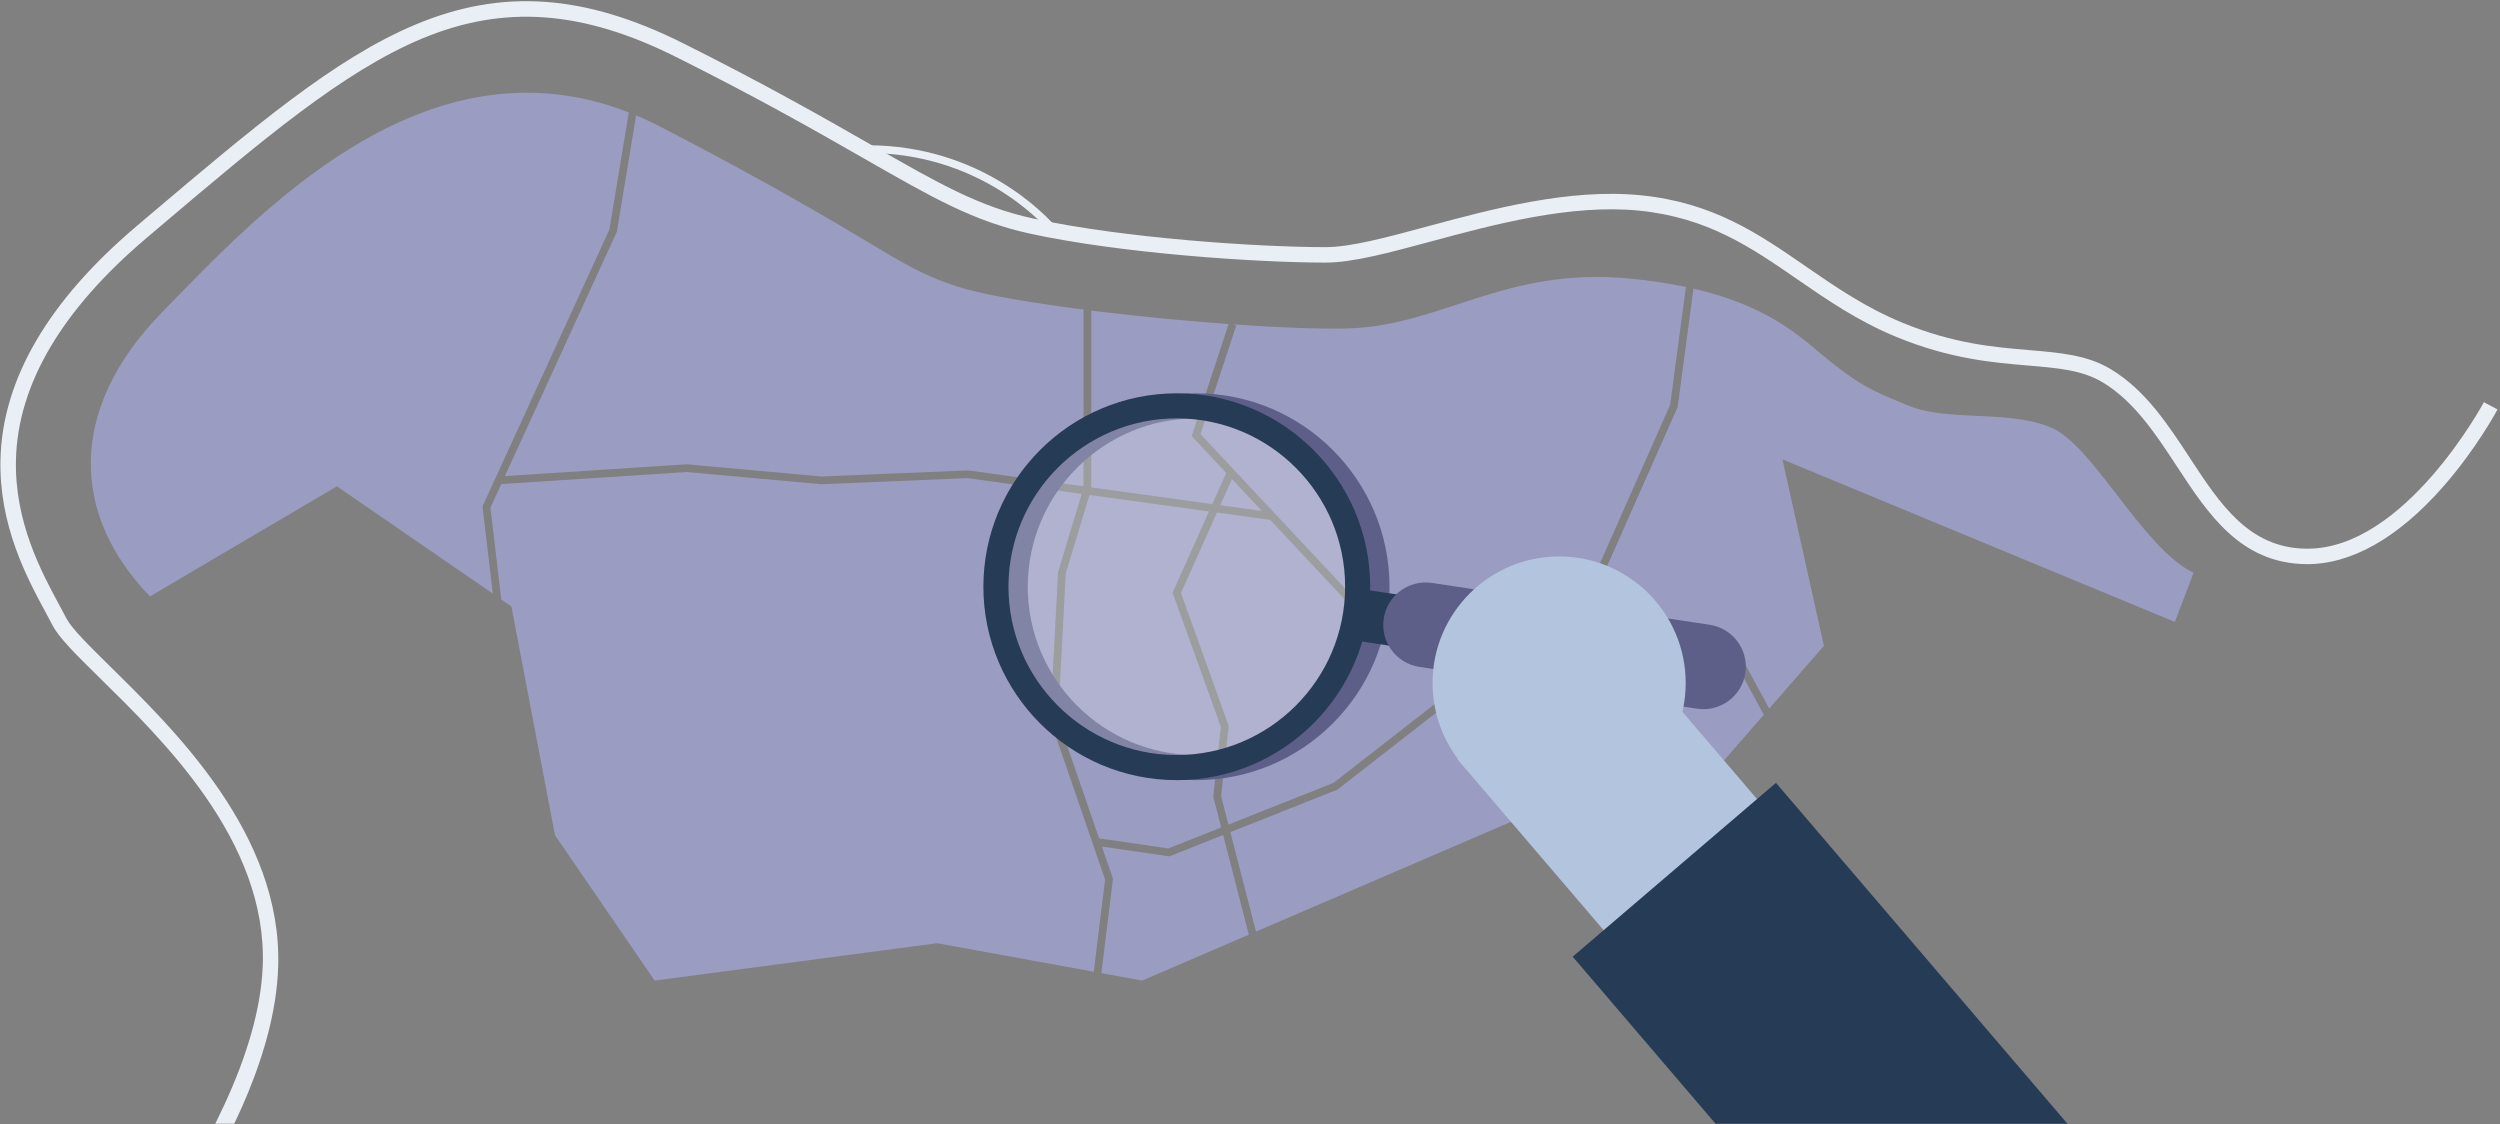
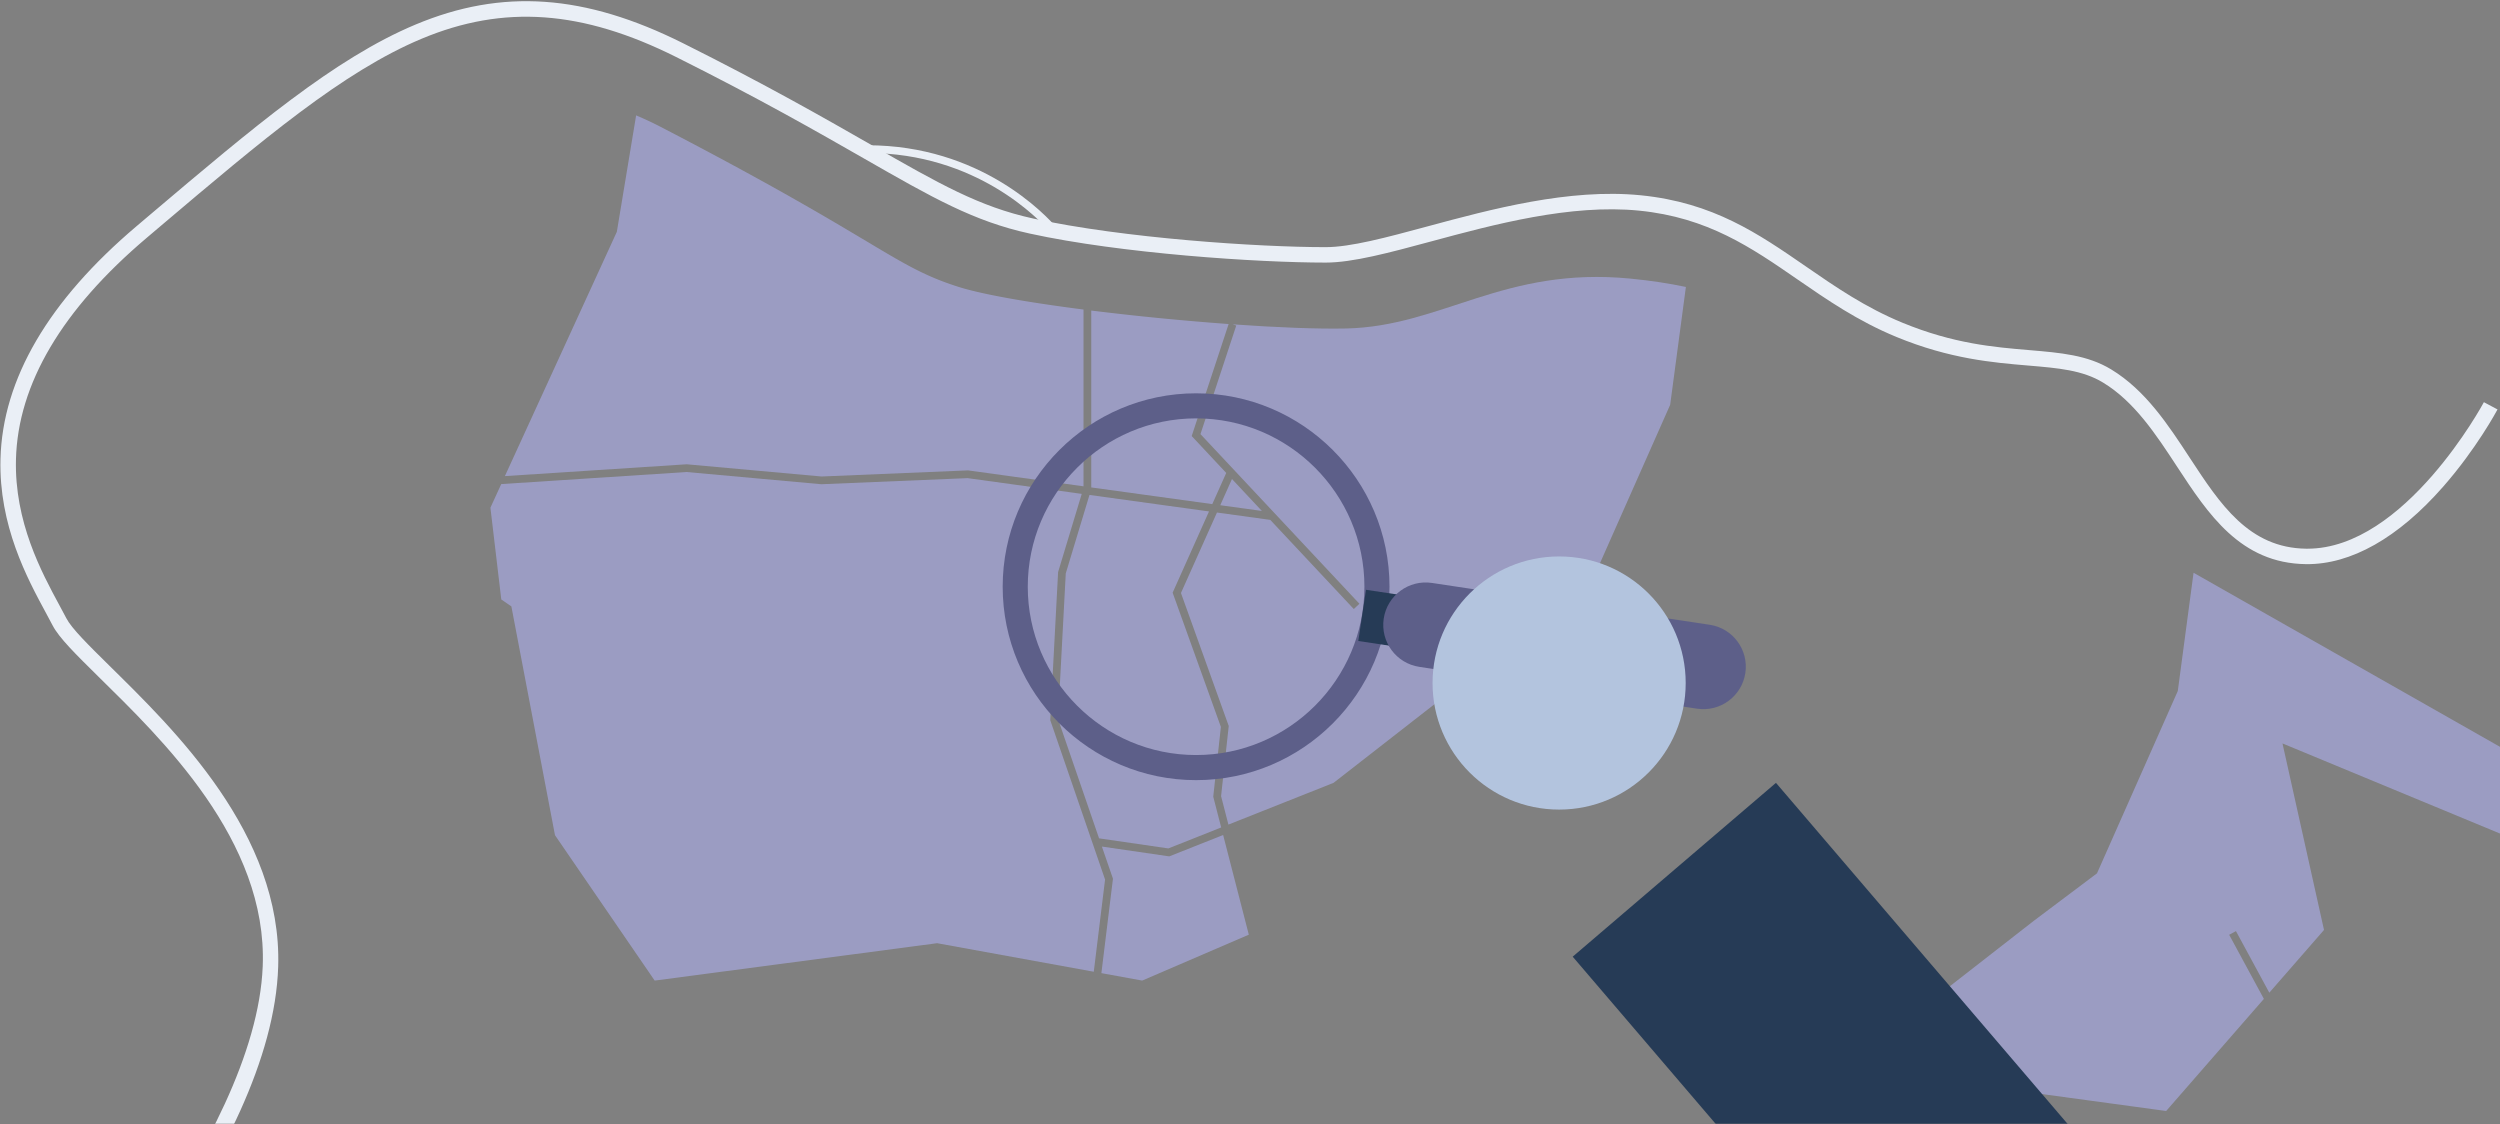
<svg xmlns="http://www.w3.org/2000/svg" xmlns:xlink="http://www.w3.org/1999/xlink" width="765" height="344">
  <rect width="100%" height="100%" fill="#808080" stroke="none" />
  <defs>
    <path id="a" d="M0 0h823v364H0z" />
  </defs>
  <g transform="translate(-26 -20)" fill="none" fill-rule="evenodd">
    <mask id="b" fill="#fff">
      <use xlink:href="#a" />
    </mask>
    <g mask="url(#b)">
      <g fill-rule="nonzero" transform="translate(15.515 20)">
        <g fill="#9B9CC2">
          <path d="M387.467 146.583l-3.584 8.013 12.736 1.754zm-53.221 73.463l12.554 36.486 21.199 3.088 16.167-6.418-2.427-9.413 2.333-21.352-14.763-41.074 11.131-24.86-36.575-5.049-7.257 24.016zm52.199-120.891a843.151 843.151 0 01-42.037-4.128v54.125l37.036 5.107 4.27-9.542-10.57-11.284 11.301-34.278z" />
          <path d="M388.784 99.61l-10.954 33.226 48.639 51.916-1.725 1.612-25.556-27.28-16.31-2.25-11.018 24.623 14.62 40.69-2.343 21.471 2.243 8.704 32.176-12.773 59.823-46.613 18.848-14.166 24.334-54.91 4.807-36.054c-4.99-1.057-10.576-1.925-16.87-2.545-38.766-3.815-57.833 14.614-87.062 15.252-8.78.189-21.181-.307-34.774-1.27l1.122.367zm-40.148 169.529l-16.77-48.757 2.398-45.326 7.233-23.926-34.927-4.819-44.741 1.866-.083-.006-41.175-3.732-56.704 3.691-3.313 7.222 3.324 28.083 3.089 2.126 13.345 70.008 30.504 44.488 86.424-11.438 47.942 8.733z" />
-           <path d="M199.243 70.924l-.065.141-34.195 74.62 55.618-3.613.088.006 41.193 3.731 44.8-1.871.106.011 35.253 4.866V94.72c-16.475-2.114-30.741-4.564-38.21-6.926-20.101-6.354-23.75-13.983-91.113-48.934a104.705 104.705 0 00-7.576-3.555l-5.9 35.619zM384.762 255.51l-16.48 6.543-20.62-3.006 3.39 9.838-.036.272-3.507 28.62 12.488 2.28 32.625-14.048zm296.951-80.247c-15.252-7.228-30.504-38.53-43.212-44.245-12.707-5.722-31.774-1.908-43.85-6.826-12.075-4.92-15.252-6.52-24.782-14.143-7.741-6.194-17.16-16.155-41.187-21.724l-4.824 36.191-24.724 55.784-19.32 14.52-60.077 46.808-.16.065-32.606 12.943 7.848 30.434 86.713-37.33 38.765 5.29 29.903-34.307-10.623-19.616 2.078-1.122 10.204 18.842 16.74-19.202-12.707-57.071 120.105 49.76 5.716-15.051z" />
-           <path d="M158.127 154.974l38.836-84.741 5.935-35.825C139.999 9.832 88.603 66.418 60.2 95.428c-29.867 30.506-27.327 62.912-3.814 87.063l57.195-33.682 47.705 32.843-3.159-26.678z" />
+           <path d="M199.243 70.924l-.065.141-34.195 74.62 55.618-3.613.088.006 41.193 3.731 44.8-1.871.106.011 35.253 4.866V94.72c-16.475-2.114-30.741-4.564-38.21-6.926-20.101-6.354-23.75-13.983-91.113-48.934a104.705 104.705 0 00-7.576-3.555l-5.9 35.619zM384.762 255.51l-16.48 6.543-20.62-3.006 3.39 9.838-.036.272-3.507 28.62 12.488 2.28 32.625-14.048zm296.951-80.247l-4.824 36.191-24.724 55.784-19.32 14.52-60.077 46.808-.16.065-32.606 12.943 7.848 30.434 86.713-37.33 38.765 5.29 29.903-34.307-10.623-19.616 2.078-1.122 10.204 18.842 16.74-19.202-12.707-57.071 120.105 49.76 5.716-15.051z" />
        </g>
        <path d="M376.49 238.723c-32.637 0-59.185-26.549-59.185-59.185s26.548-59.185 59.185-59.185c32.636 0 59.184 26.549 59.184 59.185 0 32.63-26.554 59.185-59.184 59.185zm0-110.7c-28.403 0-51.509 23.107-51.509 51.51 0 28.402 23.106 51.508 51.509 51.508 28.402 0 51.508-23.106 51.508-51.509 0-28.402-23.106-51.508-51.508-51.508z" fill="#5D5F89" />
-         <path fill="#B3C4DE" d="M503.41 192.211l45.13 52.776-46.933 40.133-45.13-52.775z" />
        <path fill="#263B56" d="M553.93 239.552l130.216 152.277-62.2 53.189L491.73 292.74zm-125.451-59.078l26.779 4.032-2.36 15.673-26.78-4.033z" />
        <path d="M529.787 216.857l-84.978-12.796c-7.091-1.069-11.975-7.682-10.906-14.774 1.069-7.092 7.682-11.975 14.774-10.906l84.977 12.796c7.092 1.068 11.975 7.682 10.907 14.774-1.07 7.091-7.683 11.975-14.774 10.906z" fill="#5D5F89" />
-         <circle cx="55.854" cy="55.53" r="55.347" opacity=".26" transform="translate(314.73 124.003)" fill="#EAEFF6" />
-         <path d="M370.585 238.723c-32.636 0-59.185-26.549-59.185-59.185s26.549-59.185 59.185-59.185 59.185 26.549 59.185 59.185c0 32.63-26.555 59.185-59.185 59.185zm0-110.7c-28.403 0-51.508 23.107-51.508 51.51 0 28.402 23.105 51.508 51.508 51.508 28.402 0 51.508-23.106 51.508-51.509 0-28.402-23.106-51.508-51.508-51.508z" fill="#263B56" />
        <circle fill="#B3C4DE" cx="487.578" cy="209.004" r="38.73" />
        <path d="M3.537 446.888L.295 443.45c24.582-23.218 88.461-95.057 90.581-147.728 1.553-38.648-31.254-69.914-50.18-88.58-7.062-6.961-12.158-11.992-14.106-15.754-.603-1.169-1.305-2.462-2.043-3.826-5.752-10.64-14.444-26.72-13.912-47.139.637-24.41 14.673-48.396 41.73-71.29l4.18-3.543c31.48-26.66 56.345-47.717 81.116-58.086 26.5-11.09 51.732-9.324 81.824 5.716 25.763 12.885 43.53 23.059 57.809 31.231 20.484 11.727 32.843 18.807 49.305 22.409 27.653 6.047 68.993 8.769 89.513 8.769 7.664 0 18.559-2.94 31.177-6.348 19.333-5.22 43.39-11.715 65.25-9.525 22.22 2.22 36.02 11.751 50.634 21.837 8.875 6.129 18.057 12.465 29.46 17.16 15.641 6.442 27.983 7.475 38.871 8.39 9.519.803 17.744 1.494 24.996 5.893 10.522 6.39 17.407 16.9 24.062 27.068 9.288 14.184 18.063 27.582 35.63 27.8h.372c29.814 0 53.758-44.38 53.994-44.835l4.17 2.22c-.26.484-6.425 11.993-16.635 23.637-13.746 15.672-28.231 23.862-41.96 23.702-20.088-.248-29.967-15.34-39.527-29.931-6.372-9.726-12.956-19.782-22.563-25.616-6.3-3.826-13.64-4.44-22.935-5.226-10.676-.897-23.962-2.013-40.277-8.733-11.869-4.89-21.257-11.373-30.34-17.638-14.1-9.731-27.41-18.925-48.42-21.027-20.991-2.096-44.587 4.269-63.548 9.389-12.943 3.495-24.115 6.507-32.406 6.507-20.732 0-62.52-2.758-90.521-8.881-17.172-3.756-29.773-10.972-50.64-22.923-14.226-8.143-31.929-18.282-57.573-31.107-28.751-14.372-52.772-16.097-77.886-5.586C115.4 21.943 90.776 42.793 59.61 69.187l-4.18 3.544c-25.982 21.983-39.457 44.8-40.06 67.805-.501 19.156 7.83 34.568 13.345 44.771.75 1.388 1.459 2.699 2.085 3.903 1.6 3.094 6.731 8.155 13.227 14.562 19.456 19.19 52.843 51.331 51.585 91.992-1.754 56.28-66.525 126.99-92.075 151.124z" fill="#EAEFF6" />
        <path d="M332.162 71.349c-3.555-4.134-22.799-24.535-56.238-24.535-.431 0-.863.006-1.3.012l-.035-2.362c.443-.006.892-.012 1.335-.012 34.478 0 54.354 21.08 58.027 25.356l-1.79 1.54z" fill="#EAEFF6" />
      </g>
    </g>
  </g>
</svg>